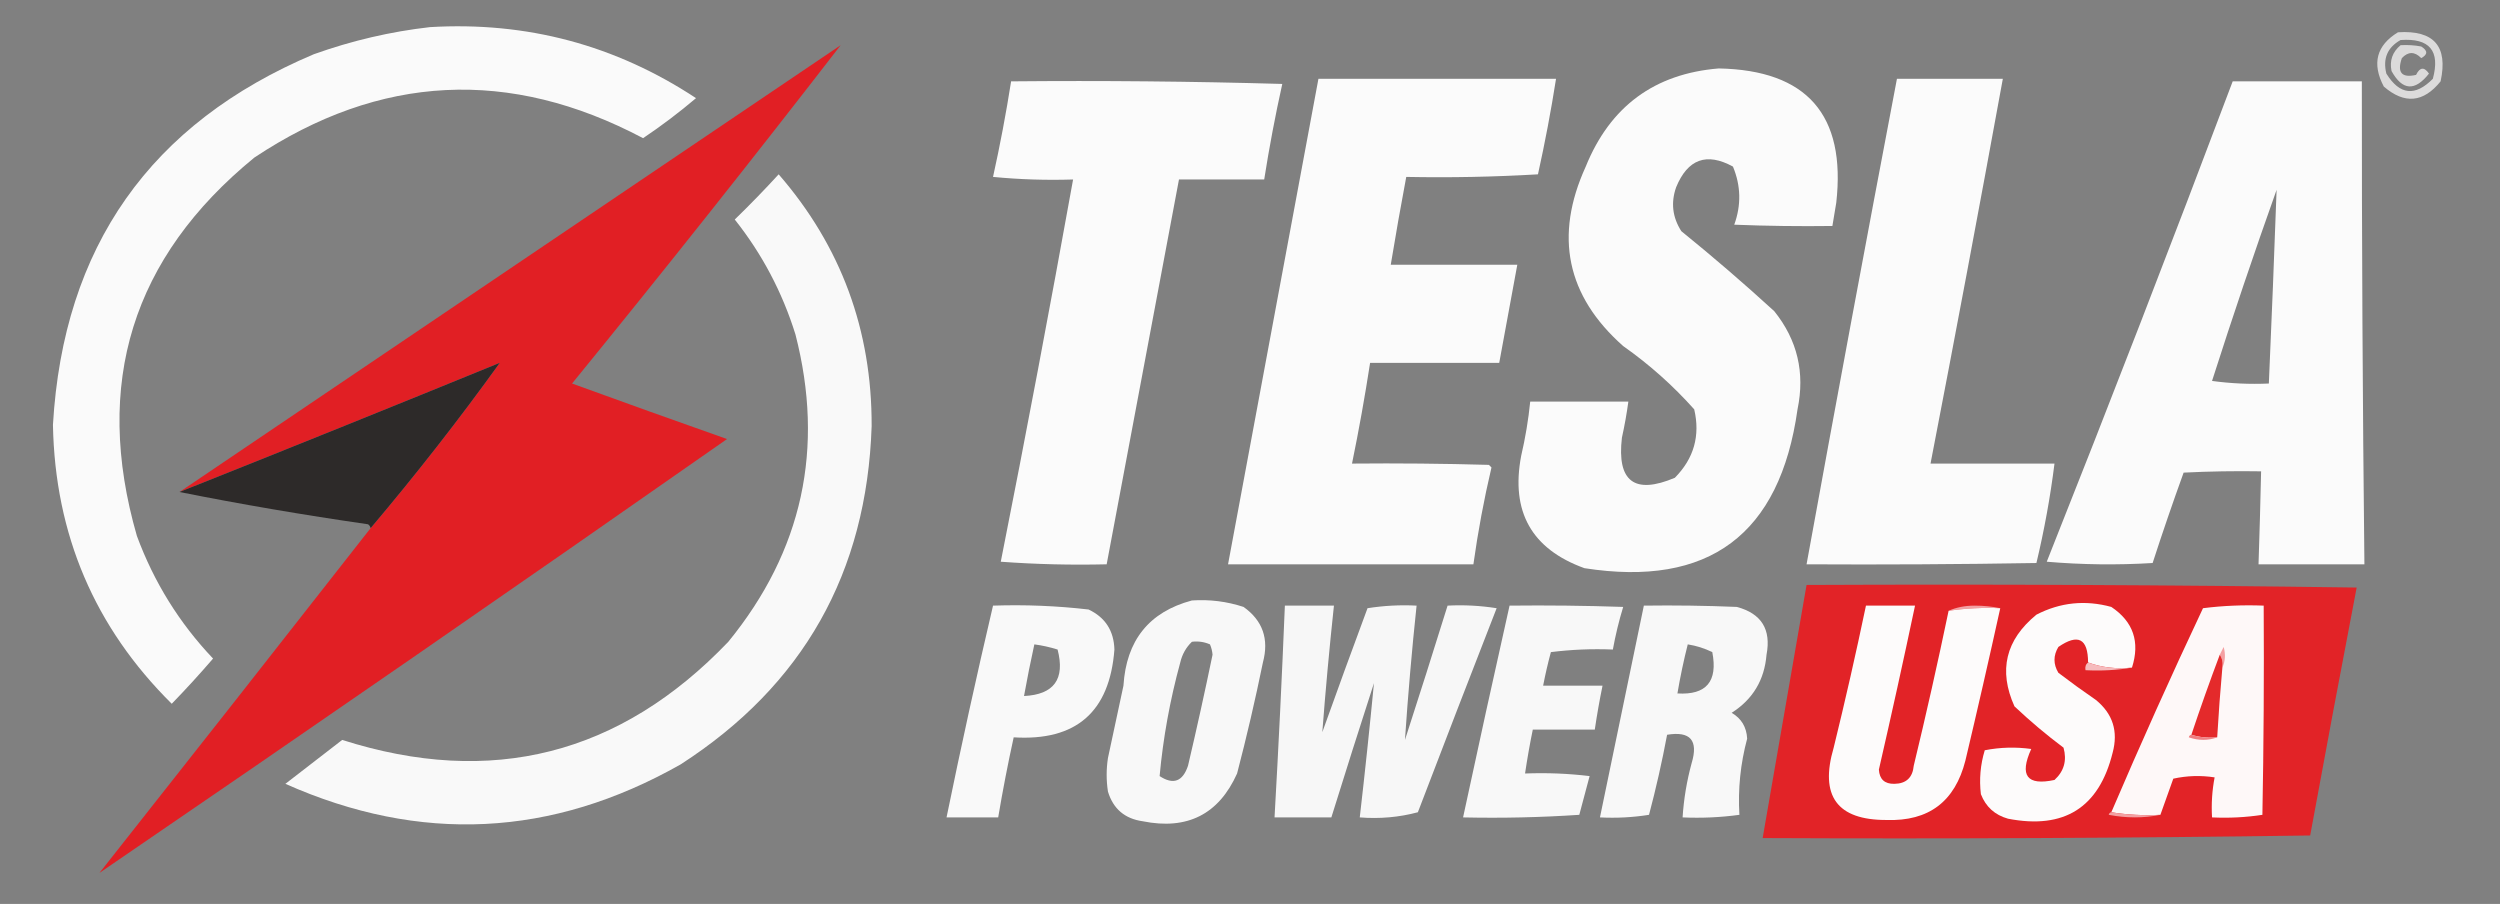
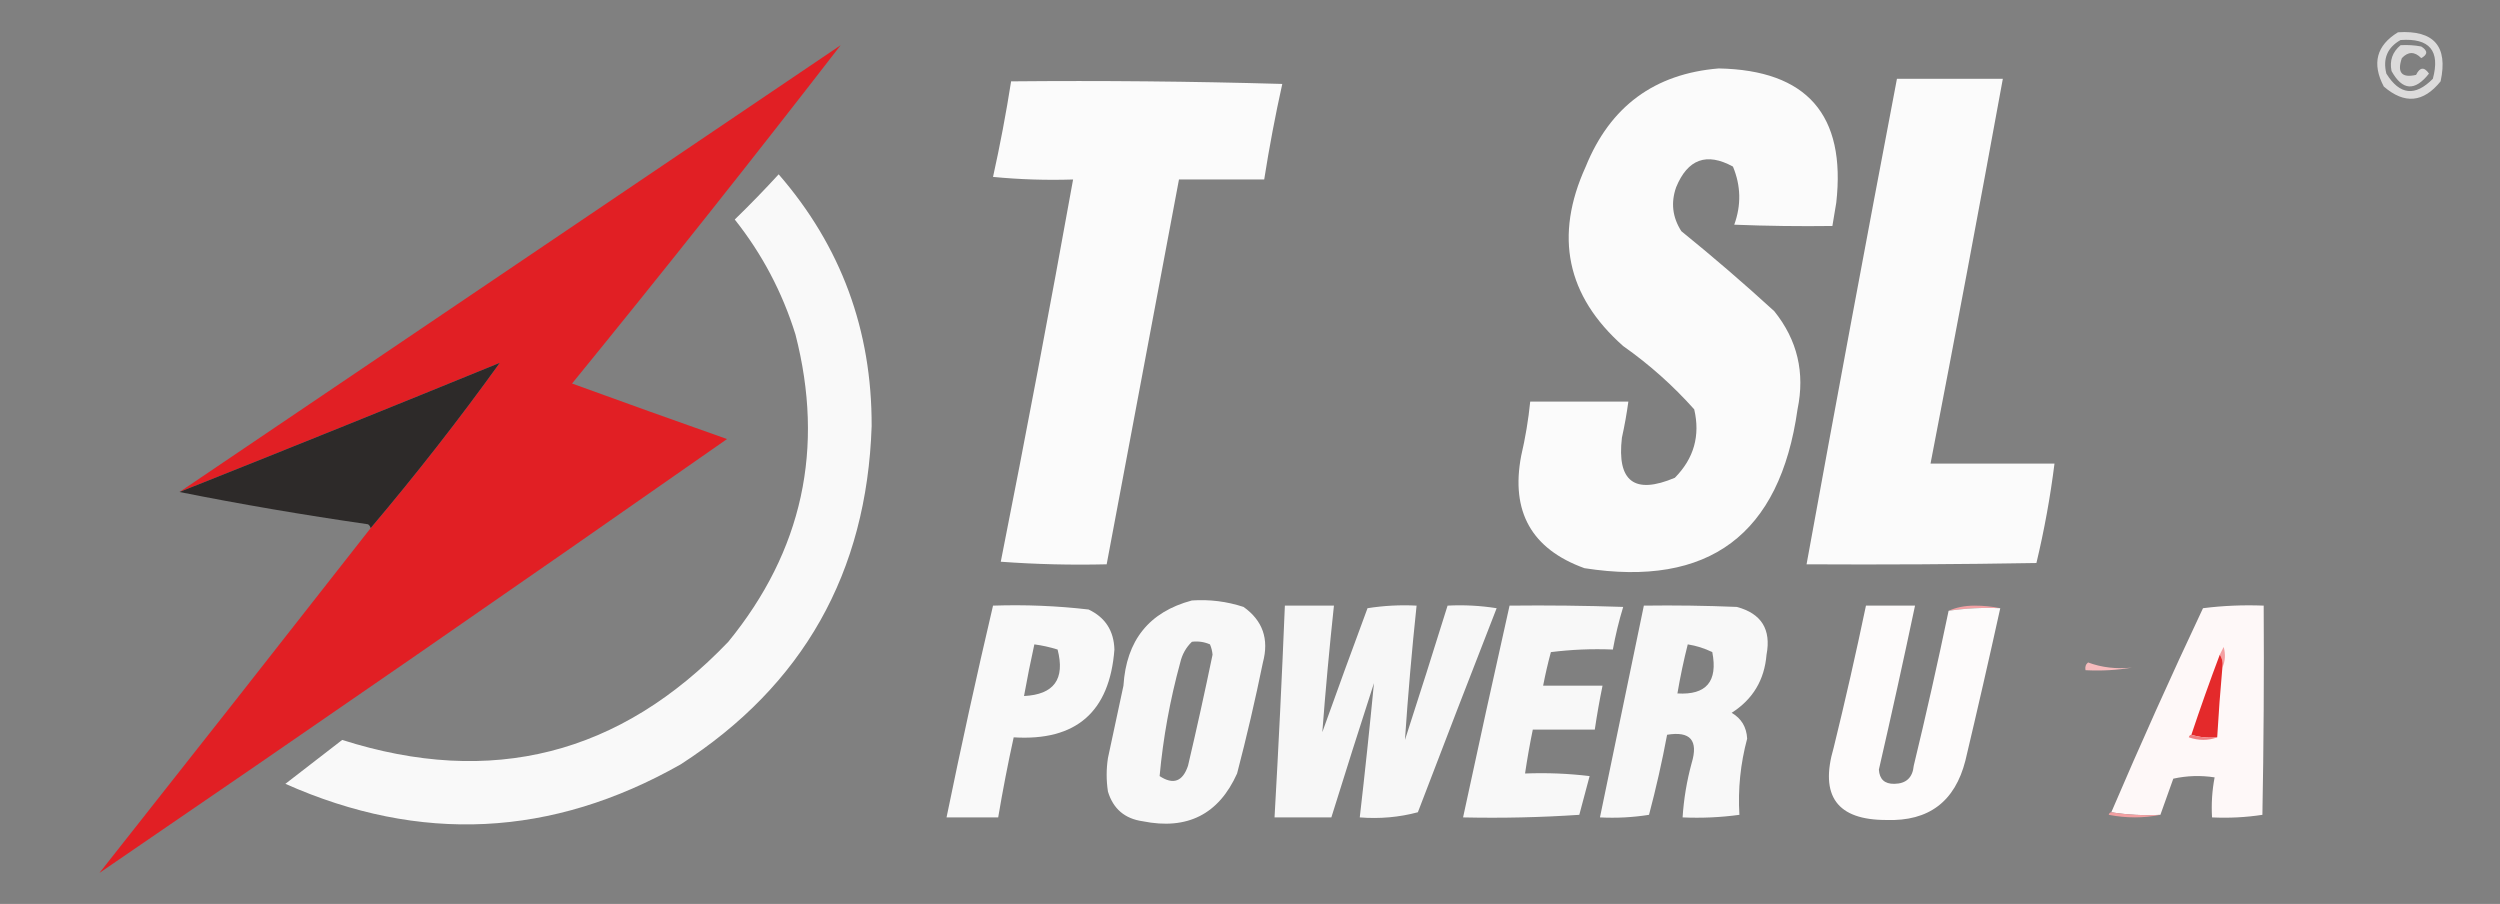
<svg xmlns="http://www.w3.org/2000/svg" version="1.1" width="968px" height="350px" style="shape-rendering:geometricPrecision; text-rendering:geometricPrecision; image-rendering:optimizeQuality; fill-rule:evenodd; clip-rule:evenodd">
  <rect width="100%" height="100%" fill="#808080" stroke="none" />
  <g>
-     <path style="opacity:0.969" fill="#fdfdfd" d="M 166.5,10.5 C 203.973,8.283 238.307,17.45 269.5,38C 262.939,43.565 256.106,48.732 249,53.5C 197.313,26.168 147.146,28.668 98.5,61C 51.168,99.671 36.001,148.505 53,207.5C 59.618,225.426 69.451,241.259 82.5,255C 77.336,260.997 72.002,266.831 66.5,272.5C 36.621,242.908 21.287,206.908 20.5,164.5C 24.519,95.577 58.186,47.743 121.5,21C 136.233,15.731 151.233,12.231 166.5,10.5 Z" />
-   </g>
+     </g>
  <g>
    <path style="opacity:0.741" fill="#fcfbfb" d="M 928.5,12.5 C 942.453,11.615 947.953,17.948 945,31.5C 938.342,39.766 931.009,40.433 923,33.5C 918.321,24.596 920.154,17.596 928.5,12.5 Z M 929.5,15.5 C 940.749,14.681 944.916,19.681 942,30.5C 935.153,37.455 929.153,36.788 924,28.5C 922.571,22.7 924.404,18.367 929.5,15.5 Z" />
  </g>
  <g>
    <path style="opacity:0.732" fill="#fcfbfb" d="M 929.5,17.5 C 932.187,17.336 934.854,17.503 937.5,18C 940.079,19.612 940.079,21.112 937.5,22.5C 934.959,19.9 932.459,19.9 930,22.5C 928.087,28.094 929.92,30.261 935.5,29C 936.985,25.977 938.652,25.81 940.5,28.5C 935.046,35.435 930.212,35.102 926,27.5C 925.182,23.47 926.349,20.136 929.5,17.5 Z" />
  </g>
  <g>
    <path style="opacity:0.99" fill="#e21f24" d="M 143.5,204.5 C 161.239,183.52 177.905,162.187 193.5,140.5C 152.177,157.381 110.844,174.048 69.5,190.5C 154.768,132.856 240.101,75.19 325.5,17.5C 291.679,61.27 257.013,104.937 221.5,148.5C 241.462,155.765 261.462,162.932 281.5,170C 200.656,226.559 119.656,282.559 38.5,338C 73.629,293.561 108.629,249.061 143.5,204.5 Z" />
  </g>
  <g>
    <path style="opacity:0.981" fill="#fdfdfd" d="M 665.5,26.5 C 699.657,27.16 714.824,44.493 711,78.5C 710.498,81.513 709.998,84.513 709.5,87.5C 696.829,87.667 684.162,87.5 671.5,87C 674.249,79.429 674.083,71.929 671,64.5C 660.811,58.917 653.478,61.584 649,72.5C 646.902,78.458 647.569,84.125 651,89.5C 663.295,99.459 675.295,109.793 687,120.5C 695.951,131.642 698.951,144.309 696,158.5C 689.173,207.017 661.673,227.517 613.5,220C 593.052,212.618 584.885,198.118 589,176.5C 590.621,169.563 591.788,162.563 592.5,155.5C 605.167,155.5 617.833,155.5 630.5,155.5C 629.862,160.19 629.029,164.856 628,169.5C 626.033,186.427 632.866,191.594 648.5,185C 655.886,177.512 658.386,168.679 656,158.5C 647.777,149.278 638.611,141.111 628.5,134C 606.562,114.575 601.729,91.408 614,64.5C 623.435,41.217 640.602,28.55 665.5,26.5 Z" />
  </g>
  <g>
-     <path style="opacity:0.981" fill="#fdfdfd" d="M 510.5,30.5 C 541.167,30.5 571.833,30.5 602.5,30.5C 600.552,42.908 598.218,55.241 595.5,67.5C 578.513,68.499 561.513,68.833 544.5,68.5C 542.371,79.81 540.371,91.144 538.5,102.5C 554.833,102.5 571.167,102.5 587.5,102.5C 585.167,115.167 582.833,127.833 580.5,140.5C 563.833,140.5 547.167,140.5 530.5,140.5C 528.49,153.558 526.157,166.558 523.5,179.5C 541.17,179.333 558.836,179.5 576.5,180C 576.833,180.333 577.167,180.667 577.5,181C 574.594,193.365 572.261,205.865 570.5,218.5C 538.833,218.5 507.167,218.5 475.5,218.5C 487.167,155.833 498.833,93.167 510.5,30.5 Z" />
-   </g>
+     </g>
  <g>
    <path style="opacity:0.982" fill="#fdfdfd" d="M 734.5,30.5 C 748.167,30.5 761.833,30.5 775.5,30.5C 766.424,80.214 757.091,129.881 747.5,179.5C 763.5,179.5 779.5,179.5 795.5,179.5C 793.869,192.487 791.535,205.321 788.5,218C 758.835,218.5 729.169,218.667 699.5,218.5C 710.909,155.79 722.575,93.123 734.5,30.5 Z" />
  </g>
  <g>
    <path style="opacity:0.98" fill="#fdfdfd" d="M 391.5,31.5 C 426.506,31.167 461.506,31.5 496.5,32.5C 493.781,44.76 491.448,57.094 489.5,69.5C 478.5,69.5 467.5,69.5 456.5,69.5C 447.167,119.167 437.833,168.833 428.5,218.5C 414.817,218.833 401.15,218.499 387.5,217.5C 397.264,168.248 406.598,118.915 415.5,69.5C 405.145,69.832 394.812,69.499 384.5,68.5C 387.218,56.241 389.552,43.908 391.5,31.5 Z" />
  </g>
  <g>
-     <path style="opacity:0.979" fill="#fdfdfd" d="M 864.5,31.5 C 881.167,31.5 897.833,31.5 914.5,31.5C 914.482,93.836 914.815,156.169 915.5,218.5C 901.833,218.5 888.167,218.5 874.5,218.5C 874.903,206.502 875.237,194.502 875.5,182.5C 865.494,182.334 855.494,182.5 845.5,183C 841.299,194.603 837.299,206.27 833.5,218C 819.821,218.833 806.154,218.666 792.5,217.5C 817.075,155.691 841.075,93.691 864.5,31.5 Z M 881.5,73.5 C 880.6,98.504 879.6,123.504 878.5,148.5C 871.137,148.831 863.803,148.497 856.5,147.5C 864.467,122.598 872.8,97.932 881.5,73.5 Z" />
-   </g>
+     </g>
  <g>
    <path style="opacity:0.968" fill="#fdfdfd" d="M 301.5,67.5 C 325.629,95.305 337.629,127.805 337.5,165C 335.634,221.749 310.968,265.415 263.5,296C 213.691,324.209 162.691,326.709 110.5,303.5C 117.833,297.833 125.167,292.167 132.5,286.5C 190.298,304.926 240.131,292.259 282,248.5C 310.701,213.336 319.368,173.669 308,129.5C 302.901,113.131 295.068,98.298 284.5,85C 290.37,79.298 296.036,73.465 301.5,67.5 Z" />
  </g>
  <g>
    <path style="opacity:0.995" fill="#2d2a29" d="M 143.5,204.5 C 143.389,203.883 143.056,203.383 142.5,203C 117.358,199.369 93.025,195.202 69.5,190.5C 110.844,174.048 152.177,157.381 193.5,140.5C 177.905,162.187 161.239,183.52 143.5,204.5 Z" />
  </g>
  <g>
-     <path style="opacity:0.986" fill="#e32226" d="M 699.5,226.5 C 770.503,226.167 841.503,226.5 912.5,227.5C 906.371,259.476 900.371,291.476 894.5,323.5C 823.836,324.5 753.17,324.833 682.5,324.5C 688.167,291.833 693.833,259.167 699.5,226.5 Z" />
-   </g>
+     </g>
  <g>
    <path style="opacity:0.958" fill="#fdfdfd" d="M 461.5,232.5 C 468.342,232.039 475.009,232.872 481.5,235C 488.928,240.278 491.428,247.445 489,256.5C 486.048,270.926 482.715,285.259 479,299.5C 471.905,315.299 459.738,321.465 442.5,318C 435.526,317.023 431.026,313.19 429,306.5C 428.333,302.167 428.333,297.833 429,293.5C 431,284.167 433,274.833 435,265.5C 436.094,247.938 444.927,236.938 461.5,232.5 Z M 461.5,248.5 C 463.924,248.192 466.257,248.526 468.5,249.5C 469.046,250.772 469.379,252.106 469.5,253.5C 466.525,267.875 463.358,282.208 460,296.5C 457.944,302.637 454.277,303.97 449,300.5C 450.366,285.662 453.033,270.995 457,256.5C 457.738,253.352 459.238,250.685 461.5,248.5 Z" />
  </g>
  <g>
-     <path style="opacity:1" fill="#fdfbfb" d="M 825.5,258.5 C 819.402,259.117 813.735,258.45 808.5,256.5C 808.47,247.235 804.637,245.235 797,250.5C 795,253.833 795,257.167 797,260.5C 801.745,264.122 806.578,267.622 811.5,271C 818.085,276.357 820.251,283.191 818,291.5C 812.737,312.729 799.237,321.229 777.5,317C 772.402,315.567 768.902,312.4 767,307.5C 766.311,301.726 766.811,296.059 768.5,290.5C 774.472,289.336 780.472,289.17 786.5,290C 781.827,300.3 784.827,304.3 795.5,302C 799.203,298.604 800.369,294.437 799,289.5C 792.374,284.543 786.04,279.209 780,273.5C 773.738,259.597 776.571,247.764 788.5,238C 797.724,233.234 807.391,232.234 817.5,235C 826.015,240.71 828.682,248.544 825.5,258.5 Z" />
-   </g>
+     </g>
  <g>
    <path style="opacity:0.961" fill="#fdfdfd" d="M 384.5,234.5 C 396.895,234.082 409.228,234.582 421.5,236C 427.958,239.068 431.291,244.235 431.5,251.5C 429.67,275.664 416.67,286.998 392.5,285.5C 390.243,295.785 388.243,306.119 386.5,316.5C 379.833,316.5 373.167,316.5 366.5,316.5C 372.121,289.058 378.121,261.724 384.5,234.5 Z M 400.5,249.5 C 403.553,249.911 406.553,250.577 409.5,251.5C 412.464,262.933 408.131,268.933 396.5,269.5C 397.705,262.806 399.039,256.14 400.5,249.5 Z" />
  </g>
  <g>
    <path style="opacity:0.95" fill="#fdfdfd" d="M 497.5,234.5 C 503.833,234.5 510.167,234.5 516.5,234.5C 514.749,250.837 513.249,267.17 512,283.5C 517.735,267.462 523.568,251.462 529.5,235.5C 535.798,234.504 542.132,234.17 548.5,234.5C 546.666,251.837 545.166,269.17 544,286.5C 549.607,269.179 555.107,251.846 560.5,234.5C 566.868,234.17 573.202,234.504 579.5,235.5C 569.235,261.794 559.069,288.127 549,314.5C 541.778,316.444 534.278,317.111 526.5,316.5C 528.504,299.143 530.337,281.81 532,264.5C 526.393,281.821 520.893,299.154 515.5,316.5C 508.167,316.5 500.833,316.5 493.5,316.5C 495.055,289.178 496.388,261.844 497.5,234.5 Z" />
  </g>
  <g>
    <path style="opacity:0.955" fill="#fdfdfd" d="M 584.5,234.5 C 599.17,234.333 613.837,234.5 628.5,235C 626.852,240.404 625.518,245.904 624.5,251.5C 616.472,251.169 608.472,251.502 600.5,252.5C 599.341,256.801 598.341,261.134 597.5,265.5C 605.167,265.5 612.833,265.5 620.5,265.5C 619.34,271.14 618.34,276.807 617.5,282.5C 609.5,282.5 601.5,282.5 593.5,282.5C 592.34,288.14 591.34,293.807 590.5,299.5C 598.86,299.169 607.193,299.502 615.5,300.5C 614.167,305.5 612.833,310.5 611.5,315.5C 596.515,316.499 581.515,316.833 566.5,316.5C 572.373,289.134 578.373,261.801 584.5,234.5 Z" />
  </g>
  <g>
    <path style="opacity:0.956" fill="#fdfdfd" d="M 636.5,234.5 C 648.505,234.333 660.505,234.5 672.5,235C 682.03,237.552 685.864,243.718 684,253.5C 683.194,263.289 678.694,270.789 670.5,276C 674.268,278.192 676.268,281.526 676.5,286C 673.898,295.75 672.898,305.583 673.5,315.5C 666.197,316.497 658.863,316.831 651.5,316.5C 651.954,309.393 653.121,302.393 655,295.5C 657.674,286.677 654.507,283.011 645.5,284.5C 643.55,294.916 641.217,305.249 638.5,315.5C 632.202,316.496 625.868,316.83 619.5,316.5C 625.166,289.171 630.832,261.837 636.5,234.5 Z M 653.5,249.5 C 656.812,250.025 659.979,251.025 663,252.5C 665.2,263.85 660.7,269.183 649.5,268.5C 650.582,262.087 651.916,255.754 653.5,249.5 Z" />
  </g>
  <g>
    <path style="opacity:1" fill="#f3a1a4" d="M 774.5,235.5 C 767.745,235.207 761.078,235.54 754.5,236.5C 757.428,235.18 760.761,234.514 764.5,234.5C 768.018,234.502 771.351,234.835 774.5,235.5 Z" />
  </g>
  <g>
    <path style="opacity:1" fill="#fdfbfb" d="M 754.5,236.5 C 761.078,235.54 767.745,235.207 774.5,235.5C 770.163,255.184 765.663,274.851 761,294.5C 756.965,310.375 746.799,318.042 730.5,317.5C 711.332,317.556 704.499,308.223 710,289.5C 714.487,271.229 718.654,252.896 722.5,234.5C 728.833,234.5 735.167,234.5 741.5,234.5C 737.03,255.68 732.363,276.846 727.5,298C 727.738,301.738 729.738,303.571 733.5,303.5C 738.072,303.429 740.572,301.096 741,296.5C 745.821,276.557 750.321,256.557 754.5,236.5 Z" />
  </g>
  <g>
    <path style="opacity:1" fill="#fef8f8" d="M 836.5,315.5 C 829.978,315.823 823.645,315.49 817.5,314.5C 828.842,287.987 840.675,261.653 853,235.5C 860.747,234.518 868.58,234.185 876.5,234.5C 876.667,261.502 876.5,288.502 876,315.5C 869.59,316.478 863.09,316.811 856.5,316.5C 856.195,311.238 856.529,306.072 857.5,301C 852.136,300.171 846.802,300.337 841.5,301.5C 839.82,306.188 838.153,310.854 836.5,315.5 Z" />
  </g>
  <g>
    <path style="opacity:1" fill="#f4a0a2" d="M 860.5,258.5 C 860.784,256.585 860.451,254.919 859.5,253.5C 859.987,252.527 860.487,251.527 861,250.5C 861.801,253.367 861.634,256.034 860.5,258.5 Z" />
  </g>
  <g>
    <path style="opacity:1" fill="#e42a2b" d="M 859.5,253.5 C 860.451,254.919 860.784,256.585 860.5,258.5C 859.691,267.486 859.025,276.486 858.5,285.5C 854.958,285.813 851.625,285.479 848.5,284.5C 851.966,274.103 855.633,263.769 859.5,253.5 Z" />
  </g>
  <g>
    <path style="opacity:1" fill="#f6bbbd" d="M 808.5,256.5 C 813.735,258.45 819.402,259.117 825.5,258.5C 819.69,259.49 813.69,259.823 807.5,259.5C 807.263,258.209 807.596,257.209 808.5,256.5 Z" />
  </g>
  <g>
    <path style="opacity:1" fill="#ef8082" d="M 848.5,284.5 C 851.625,285.479 854.958,285.813 858.5,285.5C 854.981,286.808 851.315,286.808 847.5,285.5C 847.624,284.893 847.957,284.56 848.5,284.5 Z" />
  </g>
  <g>
    <path style="opacity:1" fill="#f3a0a2" d="M 817.5,314.5 C 823.645,315.49 829.978,315.823 836.5,315.5C 829.989,316.818 823.322,316.818 816.5,315.5C 816.624,314.893 816.957,314.56 817.5,314.5 Z" />
  </g>
</svg>